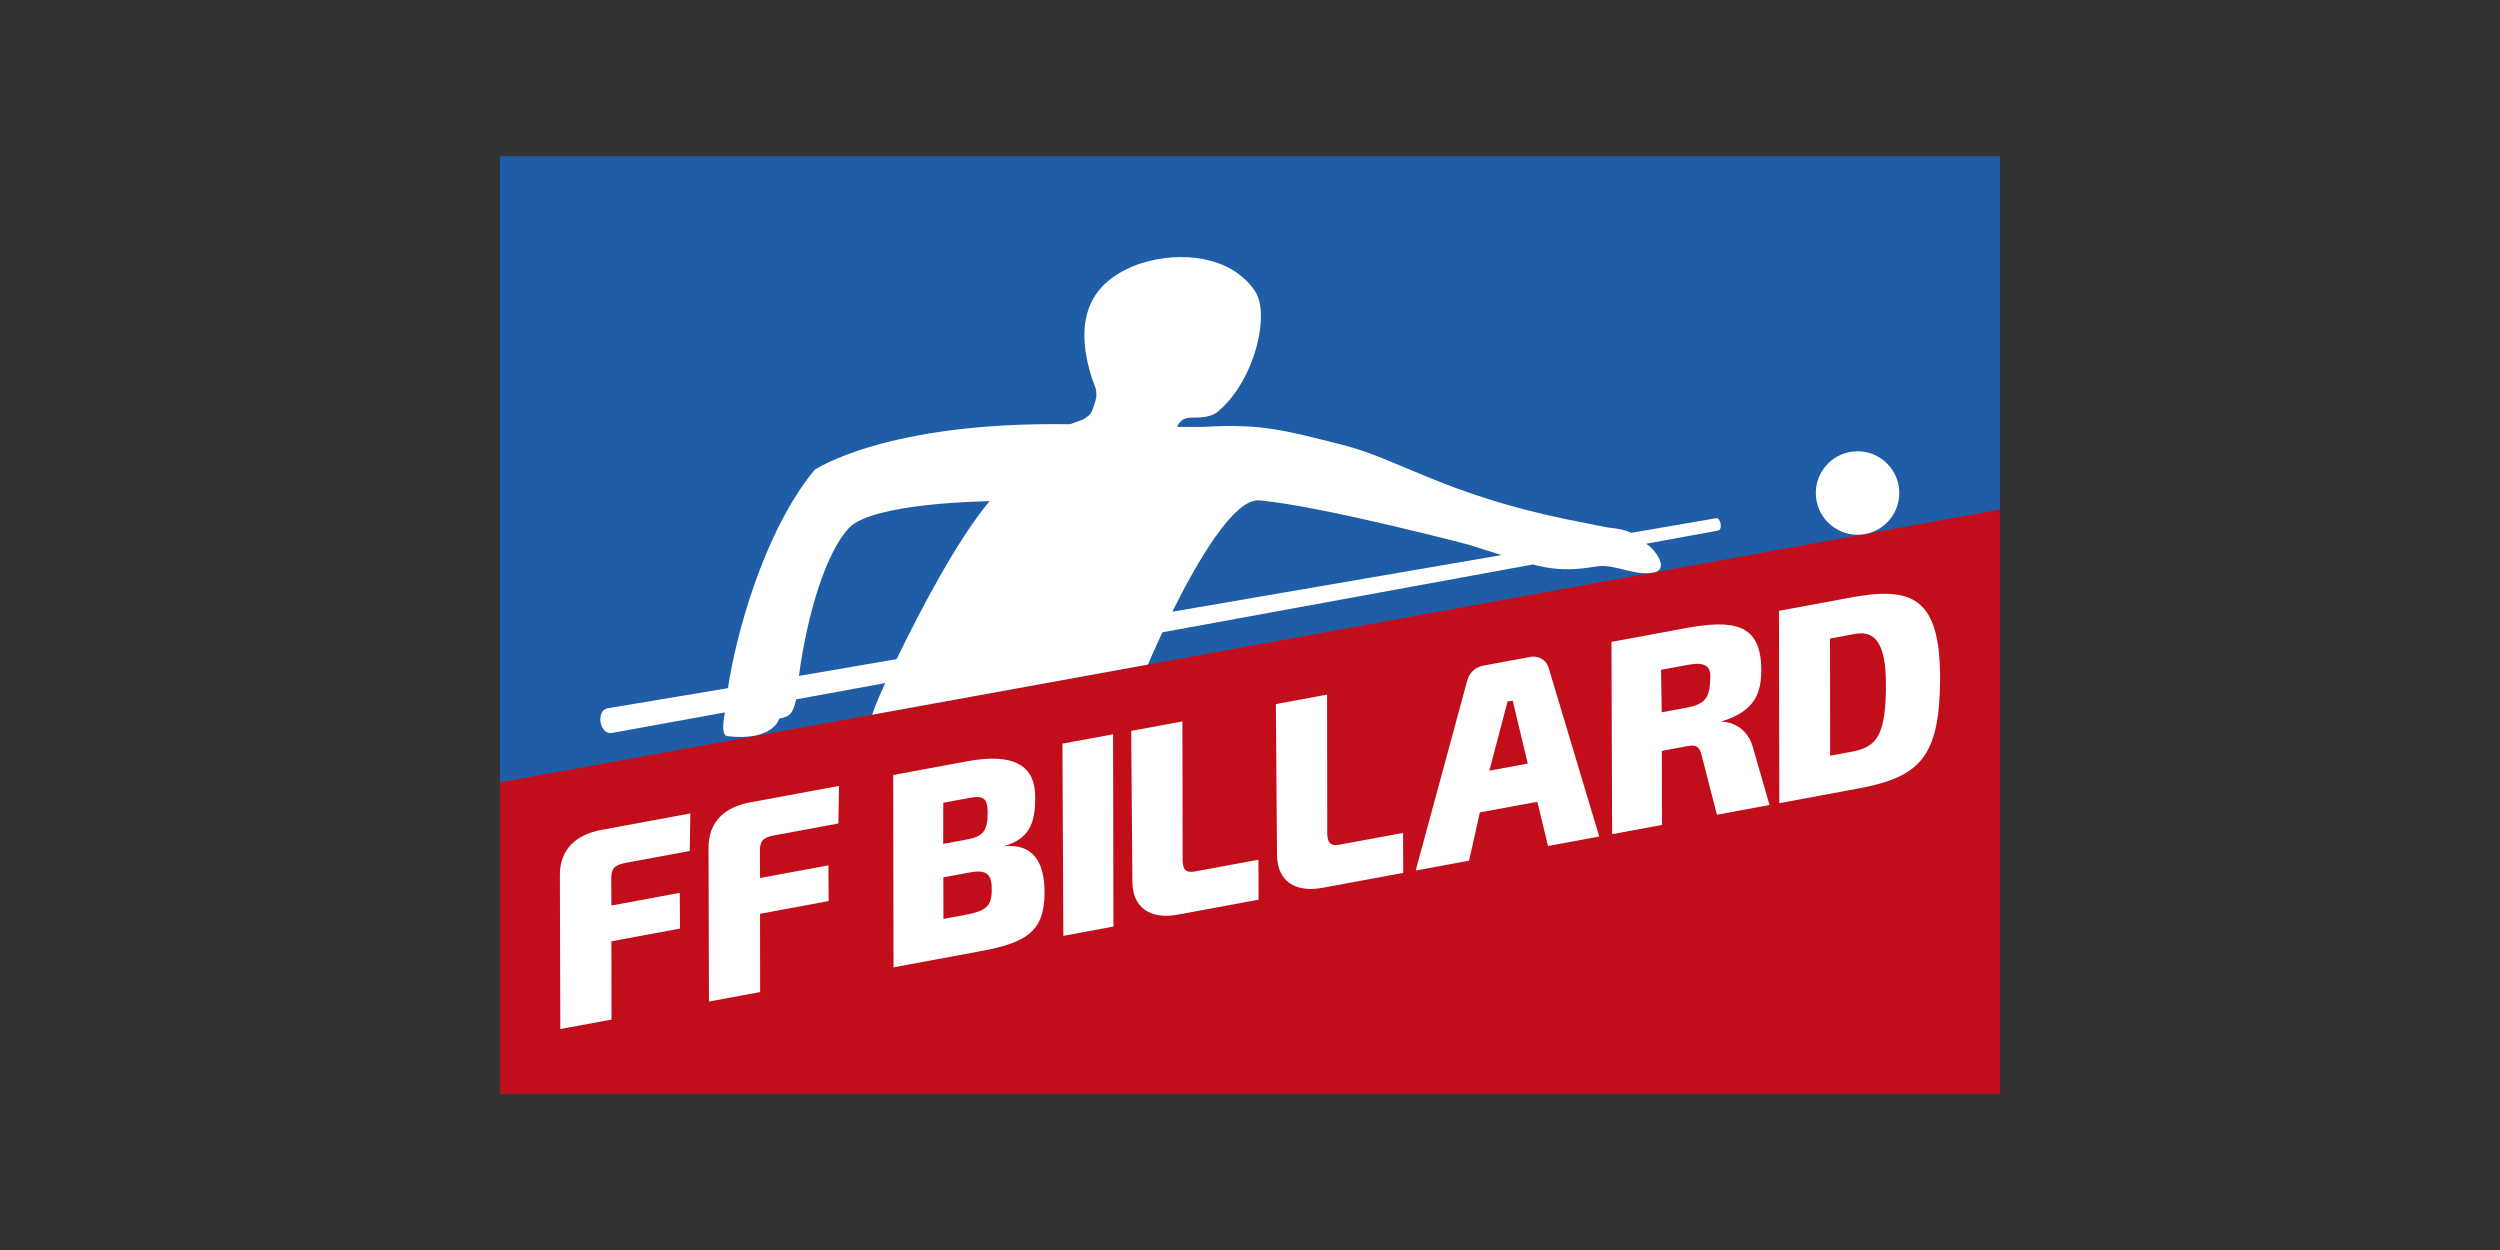
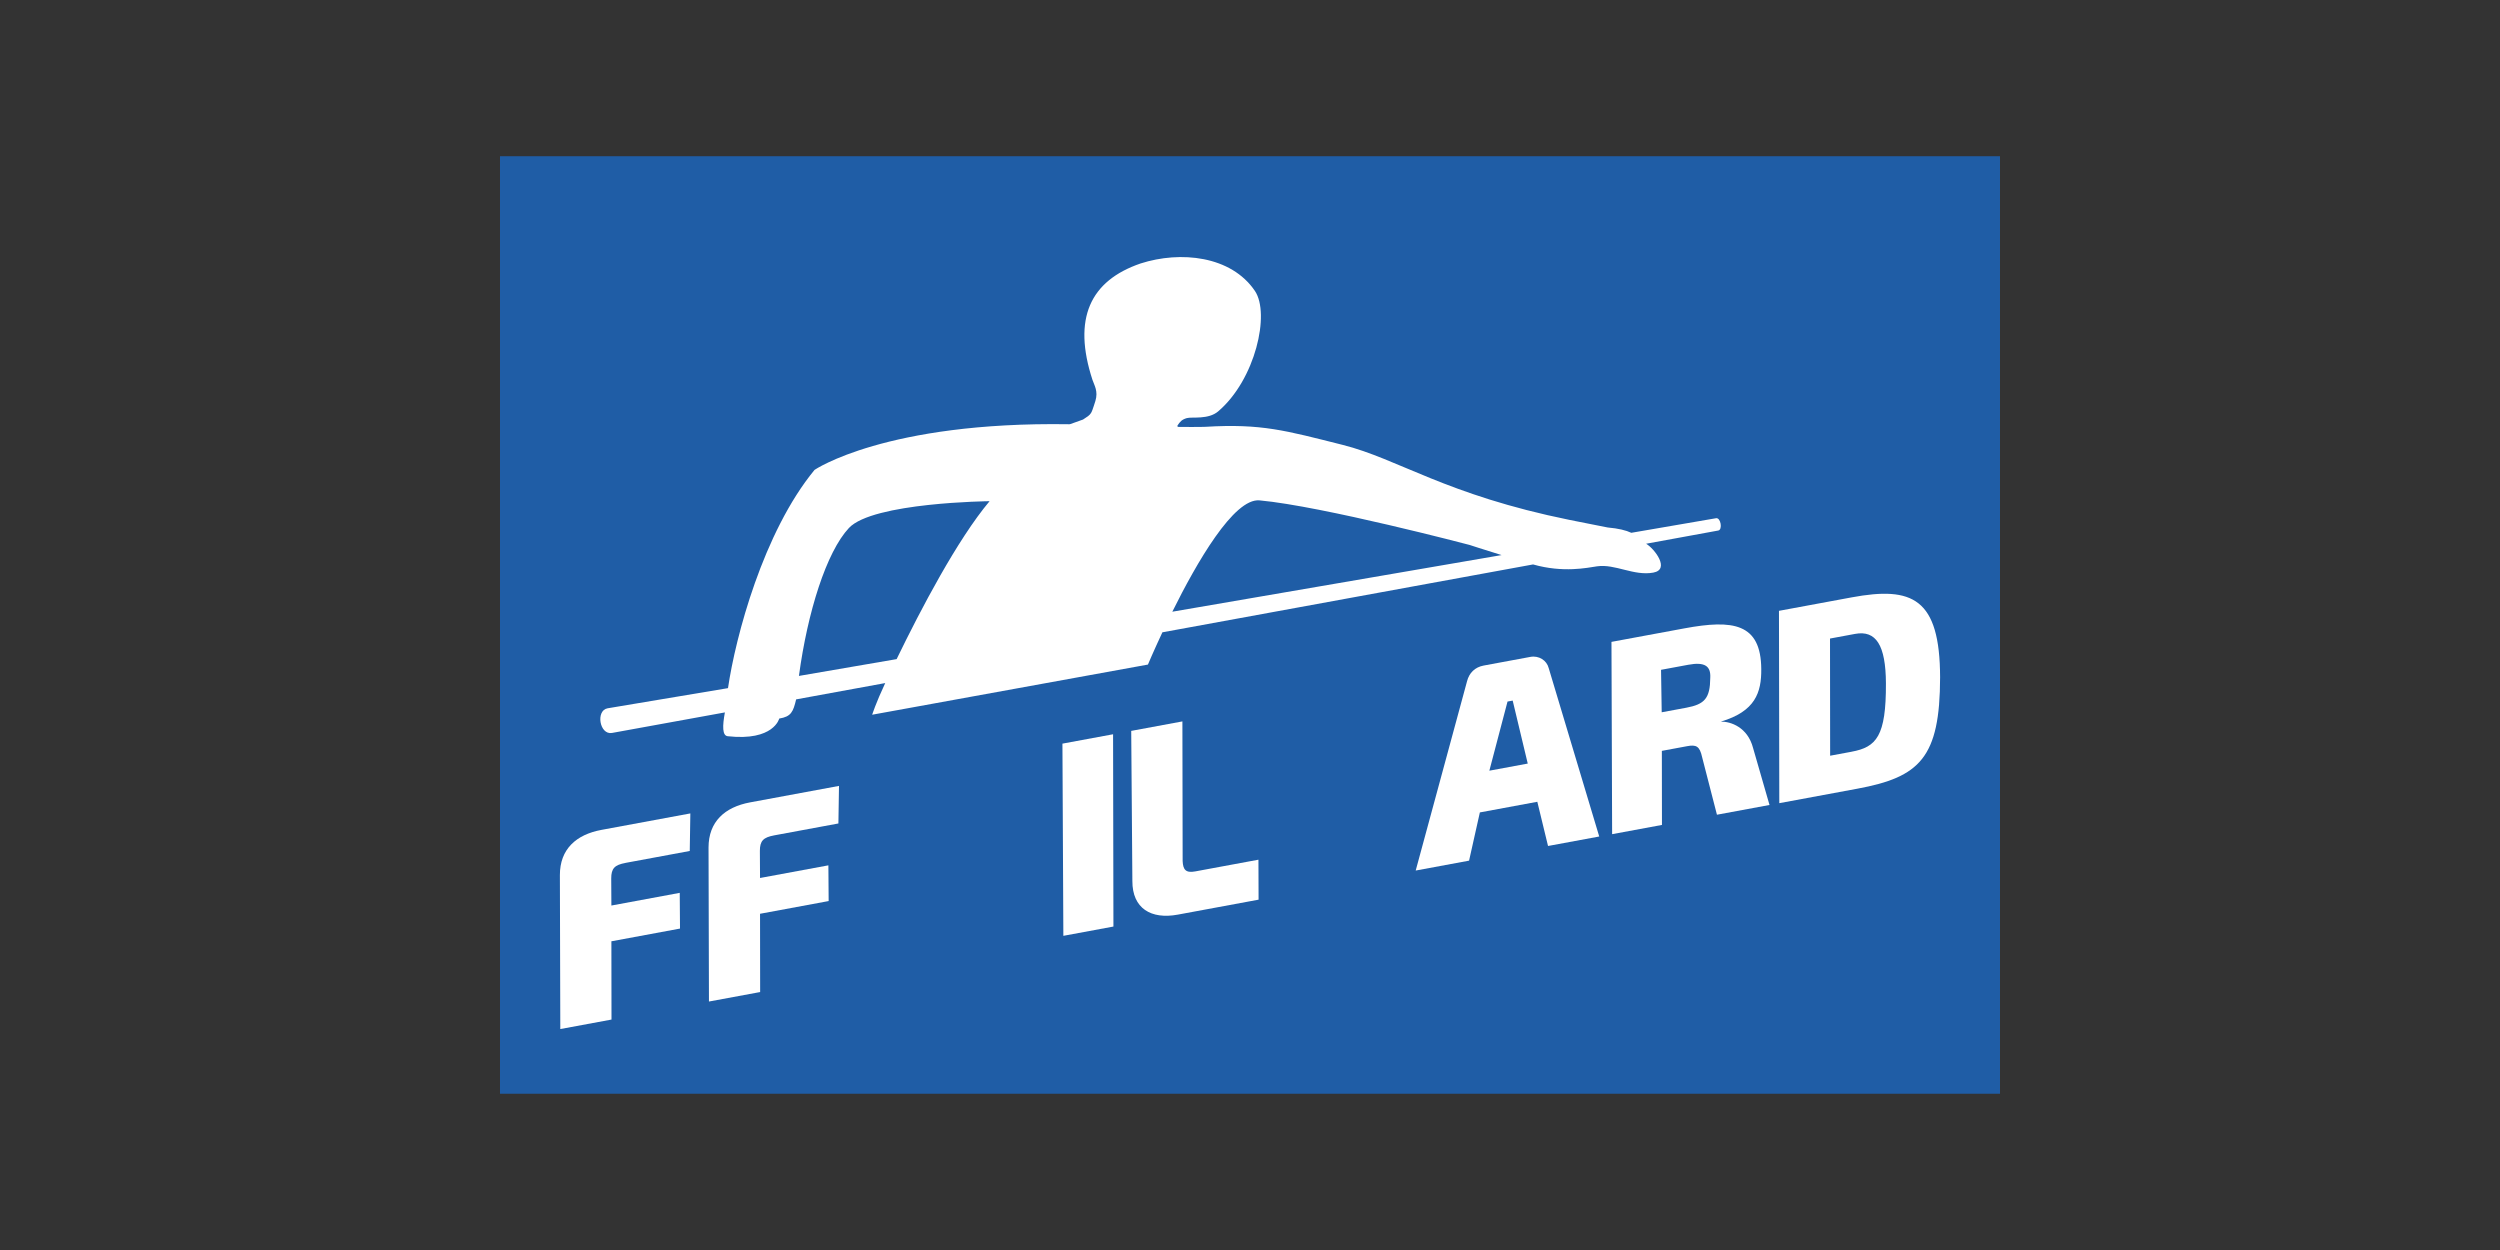
<svg xmlns="http://www.w3.org/2000/svg" version="1.1" viewBox="0 0 113.386 56.692">
  <rect x="0" y="0" width="113.386" height="56.692" fill="#333333" stroke="none" />
  <defs>
    <clipPath id="clippath">
      <rect x="22.677" y="7.086" width="68.031" height="42.52" fill="none" />
    </clipPath>
  </defs>
  <g>
    <g id="Capa_1">
      <g>
        <rect x="22.677" y="7.086" width="68.031" height="42.52" fill="#1f5da6" />
-         <polygon points="22.677 35.486 22.677 49.606 90.709 49.606 90.709 23.109 22.677 35.486" fill="#c20e1a" />
        <g clip-path="url(#clippath)">
          <path d="M28.37,39.137c-.494.092-.649.248-.648.708l.007,1.225,3.1-.575.012,1.62-3.112.577.005,3.55-2.322.43-.019-6.984c-.001-1.175.738-1.836,1.886-2.049l4.031-.747-.027,1.704-2.914.54Z" fill="#fff" />
-           <path d="M43.816,38.082c.766-.142.974-.372.98-1.229-.003-.651-.198-.781-.828-.664l-1.185.22-.005,1.865,1.038-.192ZM43.76,41.497c.926-.172,1.198-.367,1.219-1.065.023-.77-.205-1.009-.996-.863l-1.198.222.003,1.886.972-.18ZM40.509,35.15s1.917-.355,3.337-.619c2.198-.407,3.108.225,3.106,1.622.007,1.225-.298,1.91-1.432,2.223l-.015.003c1.337-.133,1.872.685,1.87,2.116-.004,1.776-.852,2.266-2.914,2.648-1.828.339-3.935.729-3.935.729l-.016-8.722Z" fill="#fff" />
          <path d="M67.549,34.954l1.741-.323-.683-2.856-.234.043-.824,3.135ZM67.118,36.848l-.489,2.186-2.421.449,2.328-8.582c.097-.388.366-.642.749-.714l2.124-.394c.383-.071.744.156.832.51l2.291,7.636-2.322.43-.486-2.005-2.606.483Z" fill="#fff" />
          <path d="M76.478,32.099c.84-.156,1.08-.43,1.09-1.352.033-.545-.255-.734-.996-.597l-1.236.229.03,1.926,1.111-.206ZM73.086,29.112l3.315-.614c2.198-.407,3.466-.233,3.48,1.846.011,1.071-.276,1.922-1.833,2.384.443-.005,1.214.248,1.462,1.198l.745,2.583-2.384.442-.672-2.609c-.109-.504-.271-.576-.678-.5l-1.149.213.005,3.359-2.26.419-.03-8.719Z" fill="#fff" />
          <path d="M83.98,34.093c1.124-.208,1.565-.701,1.555-3.098-.007-1.74-.451-2.421-1.399-2.245l-1.137.211.006,5.314.975-.181ZM80.684,27.704l3.299-.611c2.754-.51,3.999.038,4.009,3.626-.006,3.655-.926,4.528-3.754,5.052l-3.539.656-.015-8.722Z" fill="#fff" />
          <path d="M35.112,37.888c-.494.092-.649.248-.648.708l.007,1.225,3.1-.574.012,1.62-3.112.577.005,3.55-2.322.43-.019-6.984c-0-1.175.738-1.836,1.886-2.049l4.031-.747-.027,1.704-2.914.54Z" fill="#fff" />
          <polygon points="48.228 42.444 50.499 42.023 50.483 33.302 48.186 33.727 48.228 42.444" fill="#fff" />
          <path d="M53.627,32.719l-2.321.43.052,6.812c-.003,1.24.848,1.746,2.058,1.522,1.309-.243,3.666-.679,3.666-.679l-.006-1.813-2.865.531c-.432.08-.555-.076-.573-.469l-.011-6.334Z" fill="#fff" />
-           <path d="M60.187,31.503l-2.321.43.052,6.812c-.003,1.24.848,1.746,2.058,1.522,1.309-.243,3.666-.679,3.666-.679l-.006-1.813-2.865.531c-.432.08-.555-.076-.573-.469l-.011-6.334Z" fill="#fff" />
-           <path d="M84.248,20.467c-1.046,0-1.893.848-1.893,1.893s.848,1.893,1.893,1.893,1.893-.848,1.893-1.893-.848-1.893-1.893-1.893" fill="#fff" />
          <path d="M53.17,27.744c1.101-2.219,2.788-5.158,3.956-5.05,2.858.264,9.528,2.022,9.528,2.022,0,0,.61.201,1.45.459l-14.935,2.569ZM36.235,30.657c.39-2.903,1.25-5.624,2.267-6.71,1.088-1.162,6.38-1.216,6.38-1.216-1.462,1.742-3.121,4.906-4.216,7.163l-4.43.762ZM48.481,19.241c-8.32-.128-11.537,2.07-11.537,2.07-2.328,2.827-3.584,7.567-3.926,9.899l-5.464.915c-.545.1-.361,1.22.204,1.117l5.119-.931c-.114.621-.121,1.053.128,1.08,2.091.231,2.337-.801,2.337-.801.54-.088.634-.306.766-.87l4.041-.74c-.435.928-.592,1.436-.592,1.436l12.507-2.275s.25-.596.656-1.463l16.812-3.078c1.372.391,2.459.15,2.903.085.817-.119,1.666.448,2.551.285.771-.142.061-1.078-.327-1.309l3.272-.599c.206-.038.112-.598-.102-.558l-3.842.661c-.241-.114-.588-.199-1.069-.241l-1.723-.342c-5.634-1.143-7.773-2.771-10.305-3.406-2.572-.645-3.666-.972-6.221-.818-.196.012-.966.005-1.196.006-.061 0-.096-.025-.062-.075.105-.155.184-.261.42-.327.226-.064.969.079,1.417-.303,1.694-1.442,2.363-4.434,1.669-5.462-1.079-1.597-3.377-1.829-5.186-1.248-2.296.787-3.09,2.503-2.183,5.279.08.245.27.511.132.961,0,0-.135.433-.174.501-.106.185-.185.194-.386.338l-.565.202c-.025.009-.05.013-.076.012" fill="#fff" />
        </g>
      </g>
    </g>
  </g>
</svg>